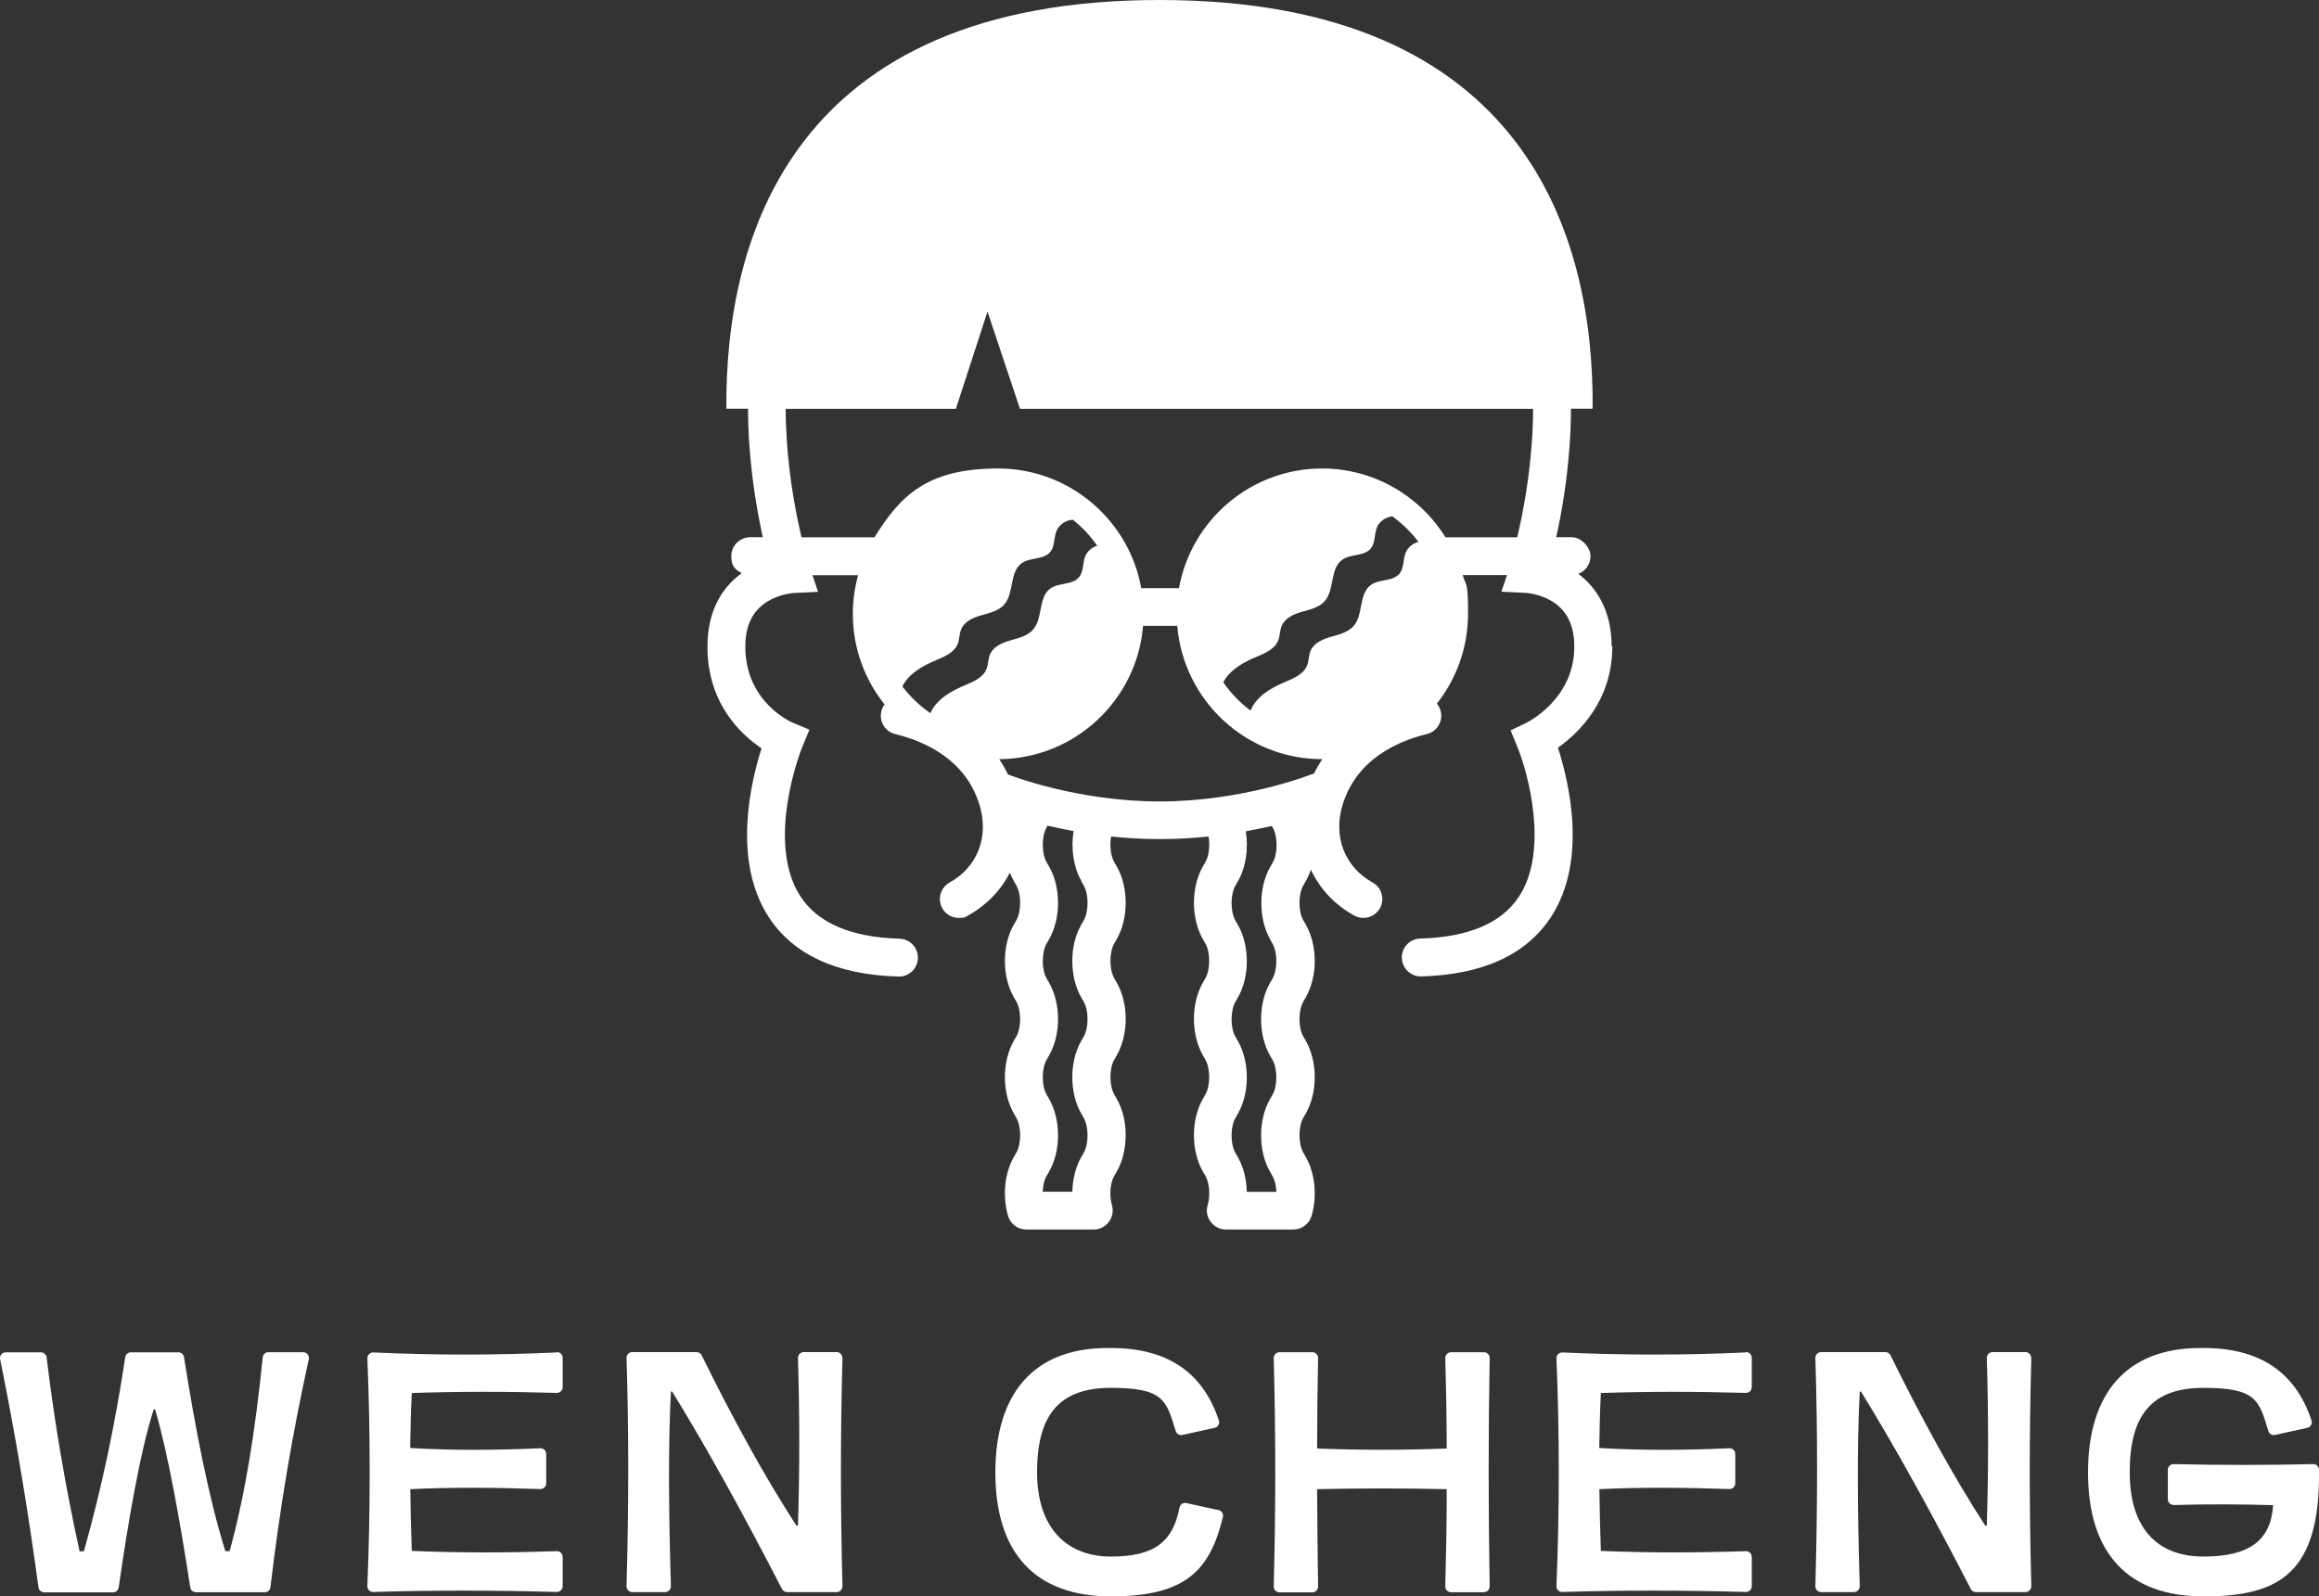
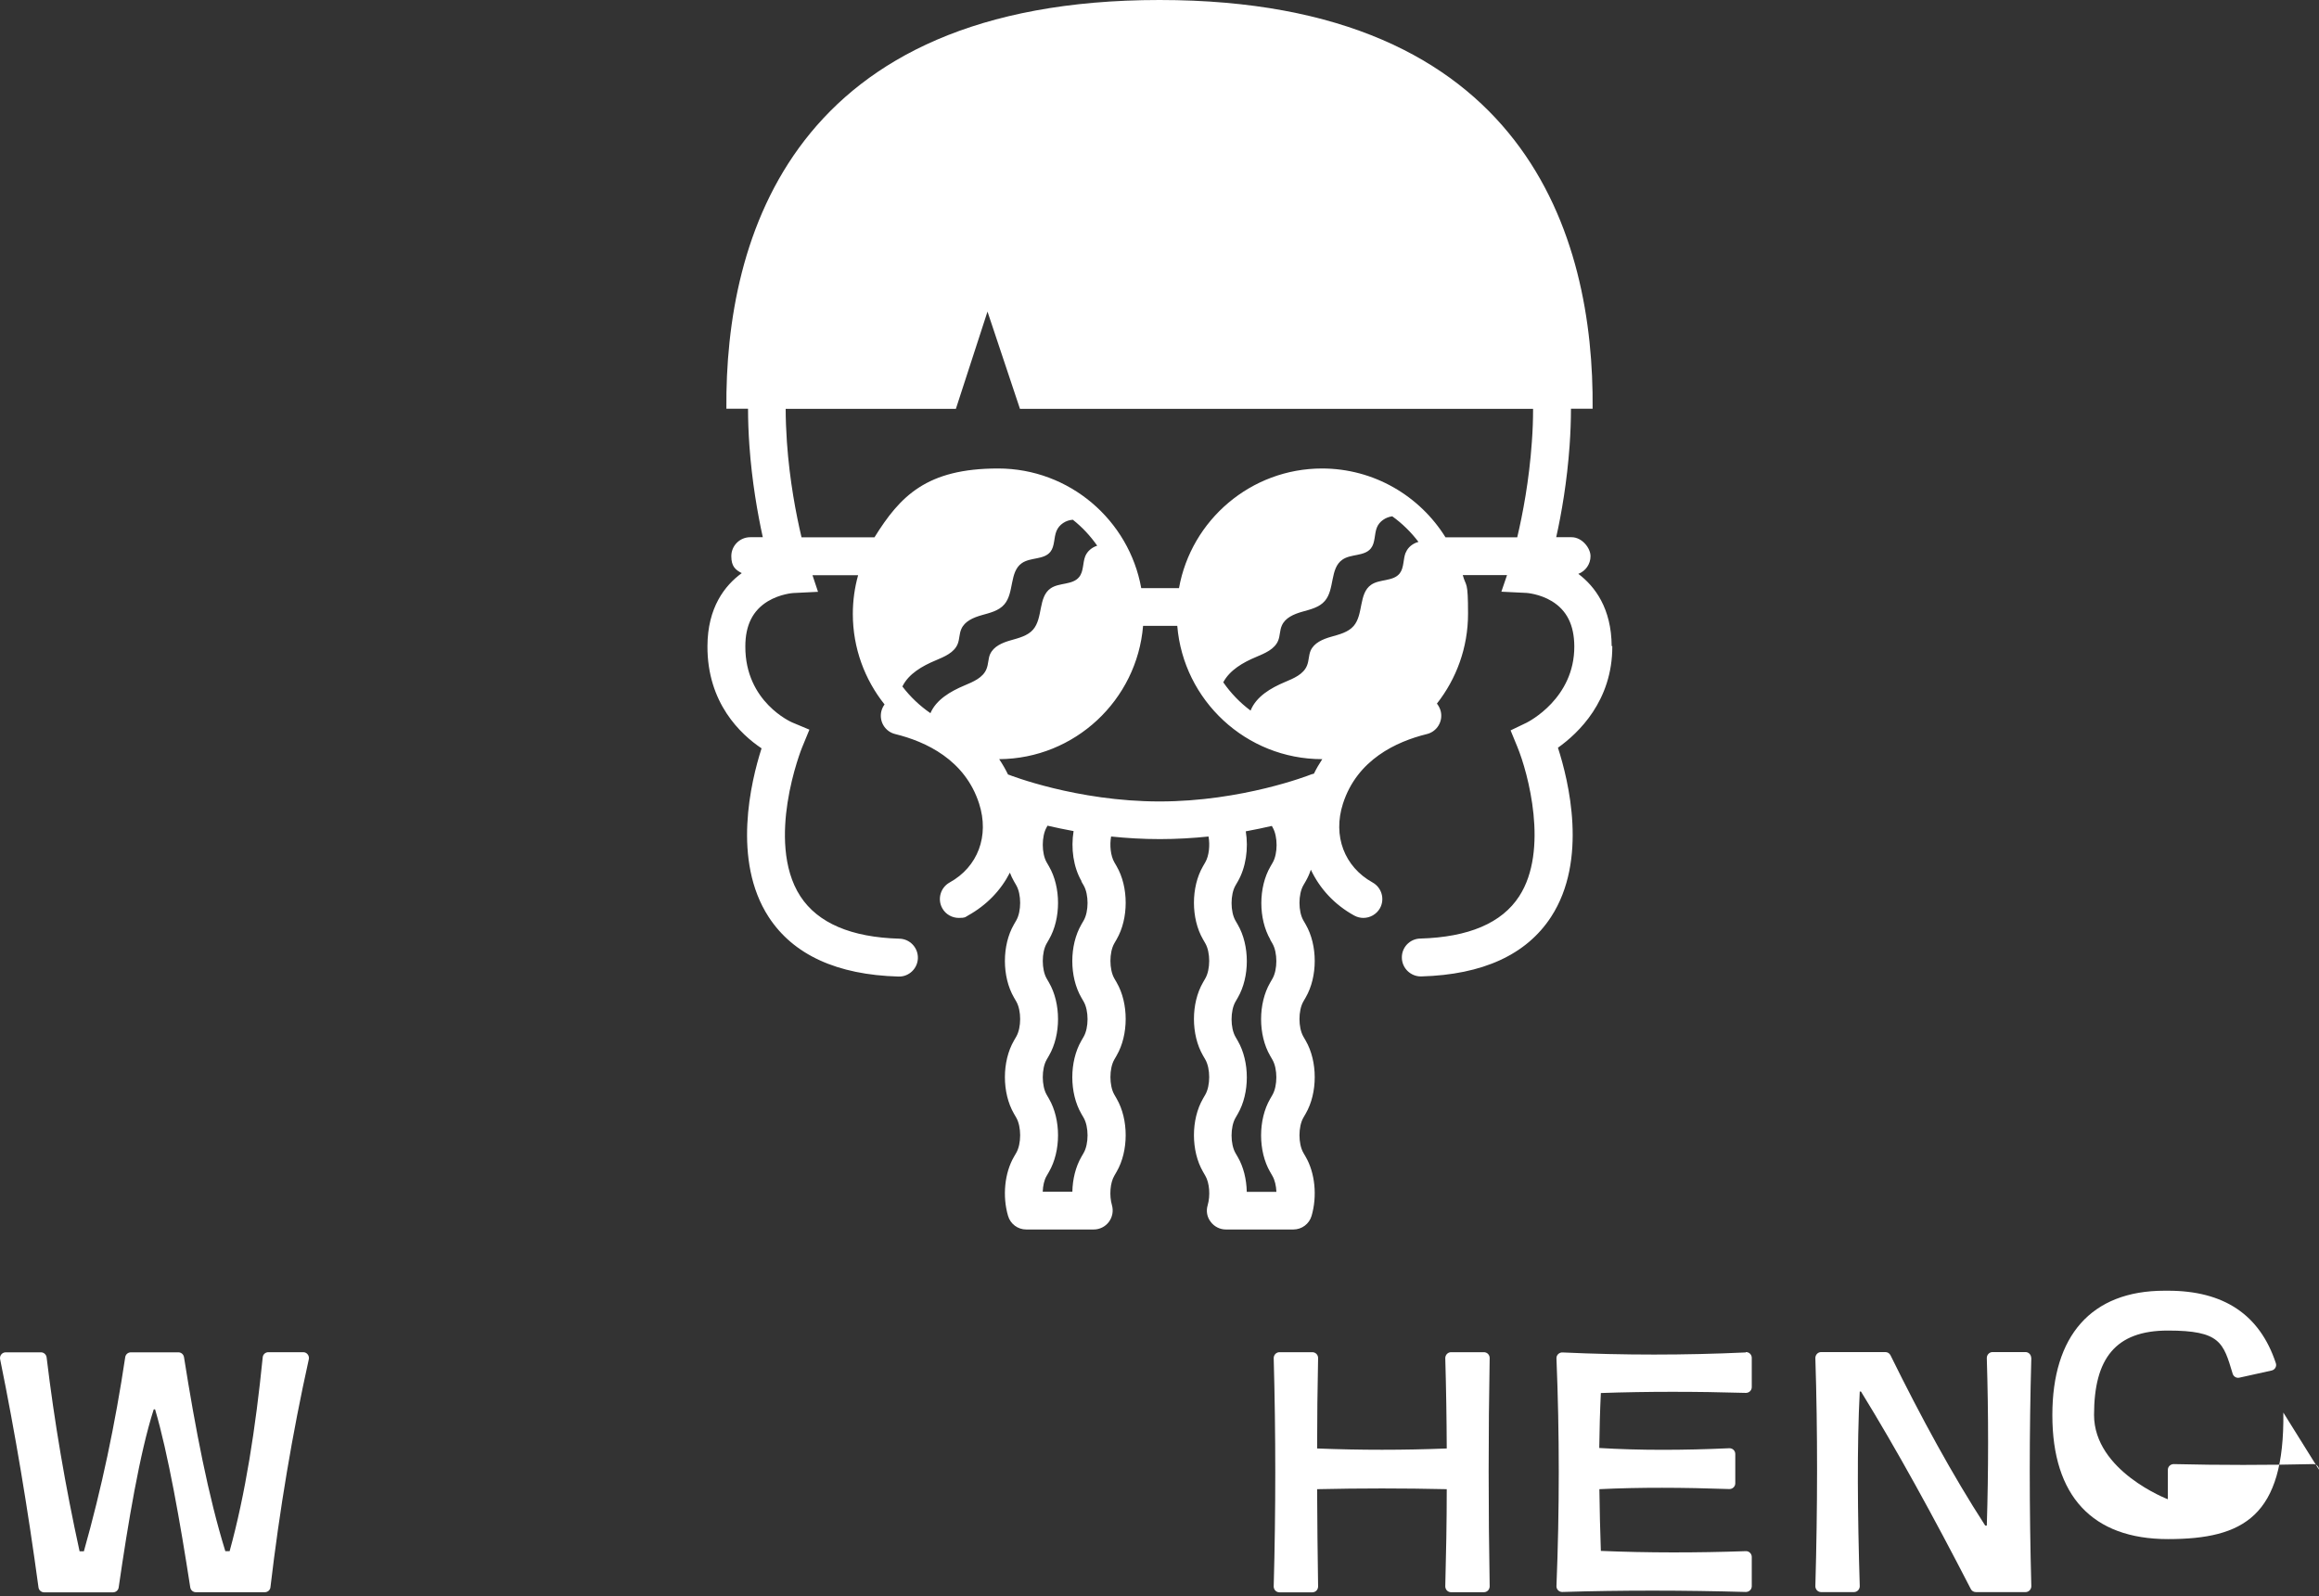
<svg xmlns="http://www.w3.org/2000/svg" id="a" version="1.1" viewBox="0 0 1885.5 1298.2">
  <rect x="0" y="0" width="1885.5" height="1298.2" fill="#333333" stroke="none" />
  <defs>
    <style>
      .st0 {
        fill: #fff;
      }
    </style>
  </defs>
-   <path class="st0" d="M1885.5,1195.3c0-2.6-2.2-4.7-4.8-4.6-37.9.9-75.7.9-113.3,0-2.6,0-4.8,2-4.8,4.7v23.9c0,2.6,2.2,4.7,4.8,4.7,26.5-.8,53.4-.7,80.8.1-1.8,28.5-19.1,41.8-56.6,41.8s-60-22.9-60-68.6,17.3-68.6,60-68.6,45.1,9.8,52.7,35.1c.7,2.3,3.1,3.8,5.5,3.2l26.2-5.8c2.7-.6,4.3-3.4,3.4-6-13.1-39.6-42.4-58.9-87.7-58.9h-2.8c-60,0-91.2,37.1-91.2,101v.3c0,65.5,32.4,100.7,94,100.7s94.9-18.8,93.8-102.9h0Z" />
-   <path class="st0" d="M990.6,1228.1l-26-5.7c-2.6-.6-5.1,1.1-5.6,3.7-5.3,27.7-20.2,39.8-55.8,39.8s-60-22.9-60-68.6,17.3-68.6,60-68.6,45.1,9.9,52.7,35.1c.7,2.3,3.1,3.8,5.5,3.2l26.2-5.8c2.7-.6,4.3-3.4,3.4-6-13.1-39.6-42.4-58.9-87.7-58.9h-2.8c-60,0-91.2,37.1-91.2,101v.3c0,65.5,32.4,100.7,94,100.7s80.5-21.8,91-64.5c.6-2.6-1-5.1-3.5-5.7h0Z" />
-   <path class="st0" d="M452.6,1099.9c-49.7,2.3-99.3,2.3-149,0-2.7-.1-5,2.1-4.9,4.8,2.5,61.3,2.5,123,0,185.2-.1,2.7,2.1,4.9,4.8,4.8,49-1.5,98.8-1.4,149.2,0,2.6,0,4.8-2,4.8-4.7v-23.8c0-2.6-2.2-4.8-4.8-4.7-40.3,1.4-79.6,1.4-117.9-.2-.6-17.1-1-33.9-1.2-50.2,32.6-1.6,68.2-1.4,105.7-.1,2.6,0,4.8-2,4.8-4.7v-23.8c0-2.7-2.2-4.8-4.9-4.7-37.3,1.7-72.8,1.8-105.7-.2.2-15.4.6-30.3,1.3-44.7,37.6-1.3,77-1.3,117.9-.1,2.6,0,4.8-2,4.8-4.7v-23.8c0-2.7-2.2-4.8-4.9-4.7h0Z" />
+   <path class="st0" d="M1885.5,1195.3c0-2.6-2.2-4.7-4.8-4.6-37.9.9-75.7.9-113.3,0-2.6,0-4.8,2-4.8,4.7v23.9s-60-22.9-60-68.6,17.3-68.6,60-68.6,45.1,9.8,52.7,35.1c.7,2.3,3.1,3.8,5.5,3.2l26.2-5.8c2.7-.6,4.3-3.4,3.4-6-13.1-39.6-42.4-58.9-87.7-58.9h-2.8c-60,0-91.2,37.1-91.2,101v.3c0,65.5,32.4,100.7,94,100.7s94.9-18.8,93.8-102.9h0Z" />
  <path class="st0" d="M1211.2,1104.4c0-2.6-2.1-4.7-4.7-4.7h-26.7c-2.6,0-4.7,2.2-4.7,4.8.7,24.5,1.1,49,1.2,73.5-35.1,1.4-70.2,1.4-105.4,0,0-24.7.3-49.2.8-73.6,0-2.6-2.1-4.7-4.7-4.7h-26.7c-2.6,0-4.7,2.2-4.7,4.8,1.7,61.9,1.7,123.8,0,185.7,0,2.6,2,4.8,4.7,4.8h26.7c2.6,0,4.7-2.1,4.7-4.8-.4-26.6-.7-52.9-.8-79.1,35.1-.8,70.3-.8,105.4,0,0,26.3-.5,52.7-1.2,79,0,2.6,2,4.8,4.7,4.8h26.7c2.6,0,4.7-2.1,4.7-4.8-1.1-63-1.1-125,0-185.7h0Z" />
  <path class="st0" d="M1419.4,1099.9c-49.7,2.3-99.3,2.3-149,0-2.7-.1-5,2.1-4.9,4.8,2.5,61.3,2.5,123,0,185.2-.1,2.7,2.1,4.9,4.8,4.8,49-1.5,98.8-1.4,149.2,0,2.6,0,4.8-2,4.8-4.7v-23.8c0-2.6-2.2-4.8-4.8-4.7-40.3,1.4-79.6,1.4-117.9-.2-.6-17.1-1-33.9-1.2-50.2,32.7-1.6,68.2-1.4,105.7-.1,2.6,0,4.8-2,4.8-4.7v-23.8c0-2.7-2.2-4.8-4.9-4.7-37.3,1.7-72.8,1.8-105.7-.2.2-15.4.6-30.3,1.3-44.7,37.6-1.3,77-1.3,117.9-.1,2.6,0,4.8-2,4.8-4.7v-23.8c0-2.7-2.2-4.8-4.9-4.7h0Z" />
  <path class="st0" d="M246.7,1099.7h-28.5c-2.4,0-4.4,1.8-4.6,4.2-5.8,57.7-14.1,111.3-26.9,157.6h-3.5c-13.8-44.6-24.3-99.1-33.6-157.8-.4-2.3-2.3-3.9-4.6-3.9h-38.6c-2.3,0-4.3,1.7-4.6,4-8.1,54.2-19.2,106.8-33.6,157.8h-3.5c-11.5-52.5-20.5-105.1-26.8-157.7-.3-2.3-2.3-4.1-4.6-4.1H4.7c-3,0-5.2,2.7-4.6,5.6,12.3,60.3,22.6,122.3,31.2,185.6.3,2.3,2.3,4,4.6,4h56c2.3,0,4.3-1.7,4.6-4,7.6-52.3,17.1-109.4,28.5-144.8h1.1c10.5,35.5,20.5,92.3,28.6,144.8.4,2.3,2.3,3.9,4.6,3.9h56c2.4,0,4.4-1.8,4.6-4.1,7.4-62.7,17.7-124.5,31.2-185.4.6-2.9-1.6-5.7-4.5-5.7h0Z" />
-   <path class="st0" d="M684.9,1104.4c0-2.6-2-4.8-4.7-4.8h-26.7c-2.6,0-4.7,2.2-4.7,4.8,1.4,46,1.4,91.5,0,136.3h-1.3c-26.4-40.8-52-87.7-77-138.5-.8-1.6-2.4-2.6-4.2-2.6h-52.2c-2.6,0-4.7,2.2-4.7,4.8,1.9,59.9,1.8,121.9,0,185.6,0,2.6,2,4.8,4.7,4.8h26.7c2.6,0,4.7-2.2,4.7-4.8-1.8-59.1-2.3-114,0-158.3h1c28.9,46.9,58.8,101.4,89.3,160.6.8,1.6,2.4,2.5,4.2,2.5h40.3c2.6,0,4.7-2.2,4.7-4.8-1.7-63-1.7-124.9,0-185.6h0Z" />
  <path class="st0" d="M1651.5,1104.4c0-2.6-2-4.8-4.7-4.8h-26.7c-2.6,0-4.7,2.2-4.7,4.8,1.4,46,1.4,91.5,0,136.3h-1.3c-26.4-40.8-52-87.7-77-138.5-.8-1.6-2.4-2.6-4.2-2.6h-52.2c-2.6,0-4.7,2.2-4.7,4.8,1.9,59.9,1.8,121.9,0,185.6,0,2.6,2,4.8,4.7,4.8h26.7c2.6,0,4.7-2.2,4.7-4.8-1.8-59.1-2.3-114,0-158.3h1c28.9,46.9,58.8,101.4,89.3,160.6.8,1.6,2.4,2.5,4.2,2.5h40.3c2.6,0,4.7-2.2,4.7-4.8-1.7-63-1.7-124.9,0-185.6h0Z" />
  <path class="st0" d="M1310.4,525.5c-.2-30.7-13.5-48.5-27.1-58.8,5.8-2.2,9.9-7.8,9.9-14.4s-6.9-15.4-15.4-15.4h-12.5c4.3-19.2,8.8-45.1,10.9-74.6.7-10.1,1.1-20.1,1.1-29.9h17.6C1296.2,193,1241.2,0,942.8,0s-353.4,193-352.2,332.4h17.6c0,9.8.4,19.8,1.1,29.9,2.1,29.5,6.7,55.4,10.9,74.6h-10.2c-8.5,0-15.4,6.9-15.4,15.4s3.5,11.2,8.5,13.8c-13.9,10.1-27.8,28.1-27.9,59.4-.2,46.3,27.1,71.8,44,83.1-8.7,27.1-24.1,91.2,5.8,137.2,20,30.7,55.5,47,105.5,48.4,8.5.3,15.6-6.5,15.8-15,.2-8.5-6.5-15.6-15-15.8-39.3-1.1-66.3-12.7-80.5-34.4-14.9-22.8-13.9-54-10.5-76.1,3.9-25.4,11.9-45.3,12-45.4l5.8-14.1-14.1-5.9c-.4-.2-38.2-16.5-38-61.8,0-17.3,6.1-29.3,18.3-36.7,10-6,20.5-6.7,20.5-6.7l20.3-1-4.5-13.5h37.1c-2.8,10-4.3,20.6-4.3,31.5,0,27.8,9.7,53.4,25.8,73.6-1.2,1.6-2.1,3.5-2.6,5.5-2,8.3,3,16.6,11.3,18.6,24.8,6.1,56.7,20.8,68.2,56.6,8.4,26.2-1,51.4-24,64.1-7.4,4.1-10.1,13.5-6,20.9,2.8,5.1,8.1,7.9,13.5,7.9s5.1-.6,7.4-1.9c15.3-8.5,26.8-20.6,34.1-34.9,1,2.5,2,4.8,3.3,7l1.9,3.3c4.2,7.3,4.2,21.2,0,28.5l-1.9,3.3c-9.8,16.9-9.8,42.5,0,59.4l1.9,3.3c4.2,7.3,4.2,21.2,0,28.5l-1.9,3.3c-9.8,16.9-9.8,42.5,0,59.4l1.9,3.3c4.2,7.3,4.2,21.2,0,28.5l-1.9,3.3c-7.6,13.1-9.5,32-4.8,48,1.9,6.6,7.9,11.1,14.8,11.1h54.9c4.8,0,9.4-2.3,12.3-6.2,2.9-3.9,3.8-8.9,2.5-13.5-2.3-7.9-1.5-18.2,1.9-24l1.9-3.3c9.8-16.9,9.8-42.5,0-59.4l-1.9-3.3c-4.2-7.3-4.2-21.2,0-28.5l1.9-3.3c9.8-16.9,9.8-42.5,0-59.4l-1.9-3.3c-4.2-7.3-4.2-21.2,0-28.5l1.9-3.3c9.8-16.9,9.8-42.5,0-59.4l-1.9-3.3c-3-5.2-3.9-13.8-2.6-20.9,12.5,1.3,25.8,2.1,39.6,2.1s27.1-.8,39.6-2.1c1.3,7.1.4,15.7-2.6,20.9l-1.9,3.3c-9.8,16.9-9.8,42.5,0,59.4l1.9,3.3c4.2,7.3,4.2,21.2,0,28.5l-1.9,3.3c-9.8,16.9-9.8,42.5,0,59.4l1.9,3.3c4.2,7.3,4.2,21.2,0,28.5l-1.9,3.3c-9.8,16.9-9.8,42.5,0,59.4l1.9,3.3c3.4,5.8,4.2,16.1,1.9,24-1.4,4.7-.5,9.7,2.5,13.5,2.9,3.9,7.5,6.2,12.3,6.2h54.9c6.8,0,12.9-4.5,14.8-11.1,4.7-16.1,2.8-34.9-4.8-48l-1.9-3.3c-4.2-7.3-4.2-21.2,0-28.5l1.9-3.3c9.8-16.9,9.8-42.5,0-59.4l-1.9-3.3c-4.2-7.3-4.2-21.2,0-28.5l1.9-3.3c9.8-16.9,9.8-42.5,0-59.4l-1.9-3.3c-4.2-7.3-4.2-21.2,0-28.5l1.9-3.3c1.7-2.9,3.1-6.1,4.2-9.4,7.2,15.3,19.1,28.4,35.3,37.3,2.4,1.3,4.9,1.9,7.4,1.9,5.4,0,10.7-2.9,13.5-7.9,4.1-7.4,1.4-16.8-6-20.9-23-12.8-32.5-37.9-24.1-64.1,11.5-35.8,43.4-50.5,68.2-56.6,8.3-2,13.3-10.4,11.3-18.6-.6-2.3-1.7-4.4-3.1-6.2,15.8-20.1,25.3-45.5,25.3-73s-1.5-21.5-4.3-31.5h36l-4.6,13.5,20.4,1c.1,0,10.7.7,20.6,6.7,12.2,7.4,18.2,19.4,18.3,36.7.2,42.4-37.2,61.3-38.7,62.1l-13.1,6.3,5.5,13.4c8.7,21.1,25.8,84.1,1.5,121.5-14.1,21.8-41.2,33.3-80.5,34.4-8.5.2-15.2,7.3-14.9,15.8.2,8.3,7.1,15,15.4,15h.4c50-1.4,85.5-17.7,105.5-48.4,30.1-46.2,14.3-110.7,5.6-137.6,16.6-11.8,44.4-38.1,44.2-82.7h0ZM805,532c-1.6,3.8-1.3,8.1-2.9,12-2.8,7.2-10.9,10.5-18,13.5-11.2,4.7-22.9,11.5-27.6,22.5-8.7-6-16.4-13.3-22.8-21.7,5-10.3,16.2-16.7,27-21.2,7.1-3,15.2-6.3,18-13.5,1.5-3.8,1.2-8.2,2.9-12,2.7-6.4,9.9-9.4,16.6-11.3,6.7-1.9,13.9-3.5,18.4-8.8,8.1-9.4,4-26.4,14.2-33.5,7-4.9,17.9-2.6,23.2-9.2,3.7-4.6,2.7-11.5,5-17,2.2-5.3,7.7-8.8,13.3-9.1,7.6,6,14.2,13.1,19.8,21.1-4.2,1.3-8,4.4-9.7,8.5-2.2,5.5-1.2,12.3-5,17-5.3,6.6-16.3,4.4-23.2,9.2-10.2,7.1-6.1,24.1-14.2,33.5-4.5,5.2-11.8,6.9-18.4,8.8-6.7,1.9-13.8,4.9-16.6,11.3h0ZM879.2,716.8l1.9,3.3c4.2,7.3,4.2,21.2,0,28.5l-1.9,3.3c-9.8,16.9-9.8,42.5,0,59.4l1.9,3.3c4.2,7.3,4.2,21.2,0,28.5l-1.9,3.3c-9.8,16.9-9.8,42.5,0,59.4l1.9,3.3c4.2,7.3,4.2,21.2,0,28.5l-1.9,3.3c-4.6,8-7.1,18-7.3,28.3h-24.1c.2-4.9,1.2-9.6,3.2-12.9l1.9-3.3c9.8-16.9,9.8-42.5,0-59.4l-1.9-3.3c-4.2-7.3-4.2-21.2,0-28.5l1.9-3.3c9.8-16.9,9.8-42.5,0-59.4l-1.9-3.3c-4.2-7.3-4.2-21.2,0-28.5l1.9-3.3c9.8-16.9,9.8-42.5,0-59.4l-1.9-3.3c-4.2-7.3-4.2-21.2,0-28.5.2-.4.5-.8.7-1.3,6.5,1.5,13.6,3,21.2,4.4-2.3,14-.2,29.3,6.5,40.8h0ZM820.3,630.1c-.2,0-.5-.2-.7-.2-2.1-4.3-4.5-8.5-7.2-12.5,61.5-.4,112-48,117-108.4h27.8c5,60.6,55.9,108.4,117.8,108.4h.1c-2.5,3.8-4.8,7.7-6.8,11.8-1,.2-2,.5-3,.9-.5.2-55.1,21.7-122.5,21.7s-122-21.5-122.5-21.7ZM1142.9,449.4c-2.2,5.5-1.2,12.3-4.9,17-5.3,6.6-16.3,4.4-23.2,9.2-10.2,7.1-6.1,24.1-14.2,33.5-4.5,5.2-11.8,6.9-18.4,8.8-6.7,1.9-13.8,4.9-16.6,11.3-1.6,3.8-1.3,8.1-2.9,12-2.8,7.2-10.9,10.5-18,13.5-11.4,4.8-23.3,11.7-27.9,23.2-8.6-6.4-16.1-14.2-22.2-23,5.2-9.9,16.1-16.2,26.7-20.6,7.1-3,15.2-6.3,18-13.5,1.5-3.8,1.2-8.2,2.9-12,2.7-6.4,9.9-9.4,16.6-11.3,6.7-1.9,13.9-3.5,18.4-8.8,8.1-9.4,4-26.4,14.2-33.5,6.9-4.9,17.9-2.6,23.2-9.2,3.7-4.6,2.7-11.5,4.9-17,2-5,7.1-8.4,12.5-9.1,8.1,5.8,15.3,12.9,21.3,20.8-4.5,1.2-8.6,4.3-10.3,8.7h0ZM1032.7,764.1l1.9,3.3c4.2,7.3,4.2,21.2,0,28.5l-1.9,3.3c-9.8,16.9-9.8,42.5,0,59.4l1.9,3.3c4.2,7.3,4.2,21.2,0,28.5l-1.9,3.3c-9.8,16.9-9.8,42.5,0,59.4l1.9,3.3c1.9,3.3,3,8,3.2,12.9h-24.1c-.2-10.3-2.7-20.4-7.3-28.3l-1.9-3.3c-4.2-7.3-4.2-21.2,0-28.5l1.9-3.3c9.8-16.9,9.8-42.5,0-59.4l-1.9-3.3c-4.2-7.3-4.2-21.2,0-28.5l1.9-3.3c9.8-16.9,9.8-42.5,0-59.4l-1.9-3.3c-4.2-7.3-4.2-21.2,0-28.5l1.9-3.3c6.6-11.4,8.8-26.8,6.5-40.8,7.6-1.4,14.7-2.9,21.2-4.4.2.4.4.8.7,1.3,4.2,7.3,4.2,21.2,0,28.5l-1.9,3.3c-9.8,16.9-9.8,42.5,0,59.4h0ZM1075,381c-58,0-106.5,42-116.4,97.3h-30.7c-9.9-55.2-58.3-97.3-116.4-97.3s-79.6,22.4-100.5,56h-59.3c-4.4-18.6-9.7-46-11.9-77.6-.6-9.3-1-18.3-1-26.9h138.4l25.7-79.1,26.4,79.1h417.2c0,8.6-.3,17.6-1,26.9-2.2,31.6-7.5,59-11.9,77.6h-58.3c-20.9-33.6-58.1-56-100.5-56h0Z" />
</svg>